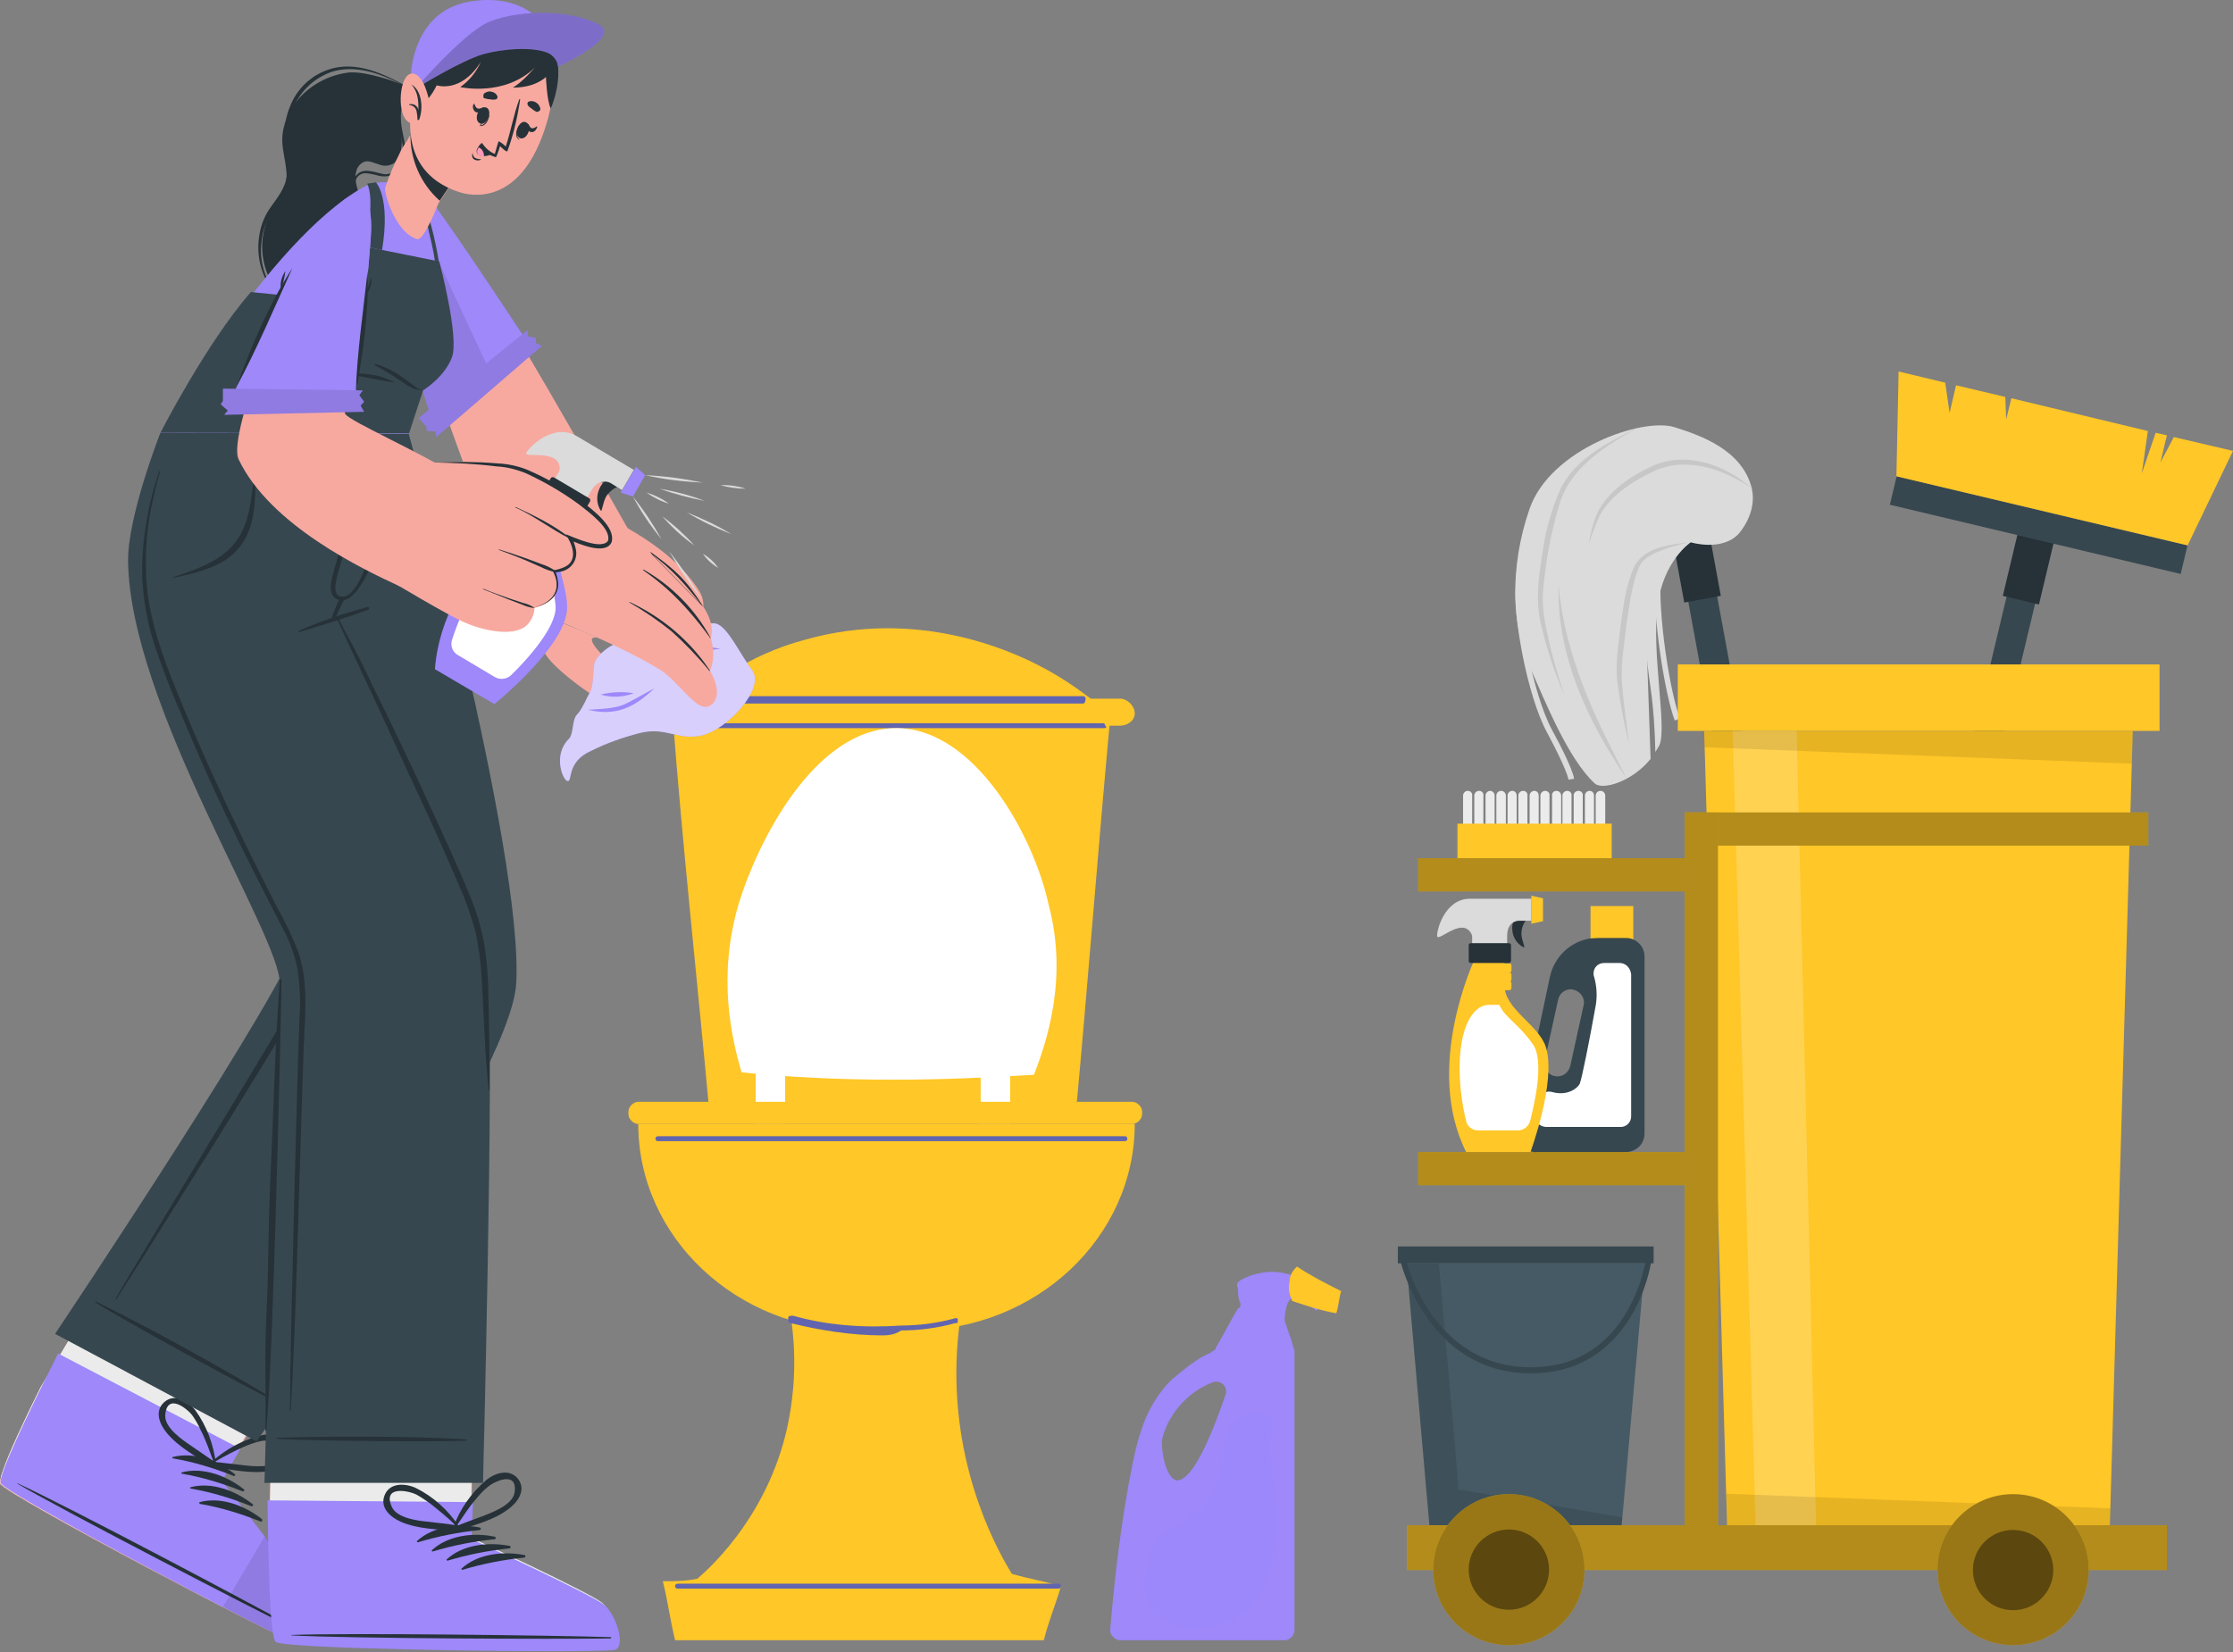
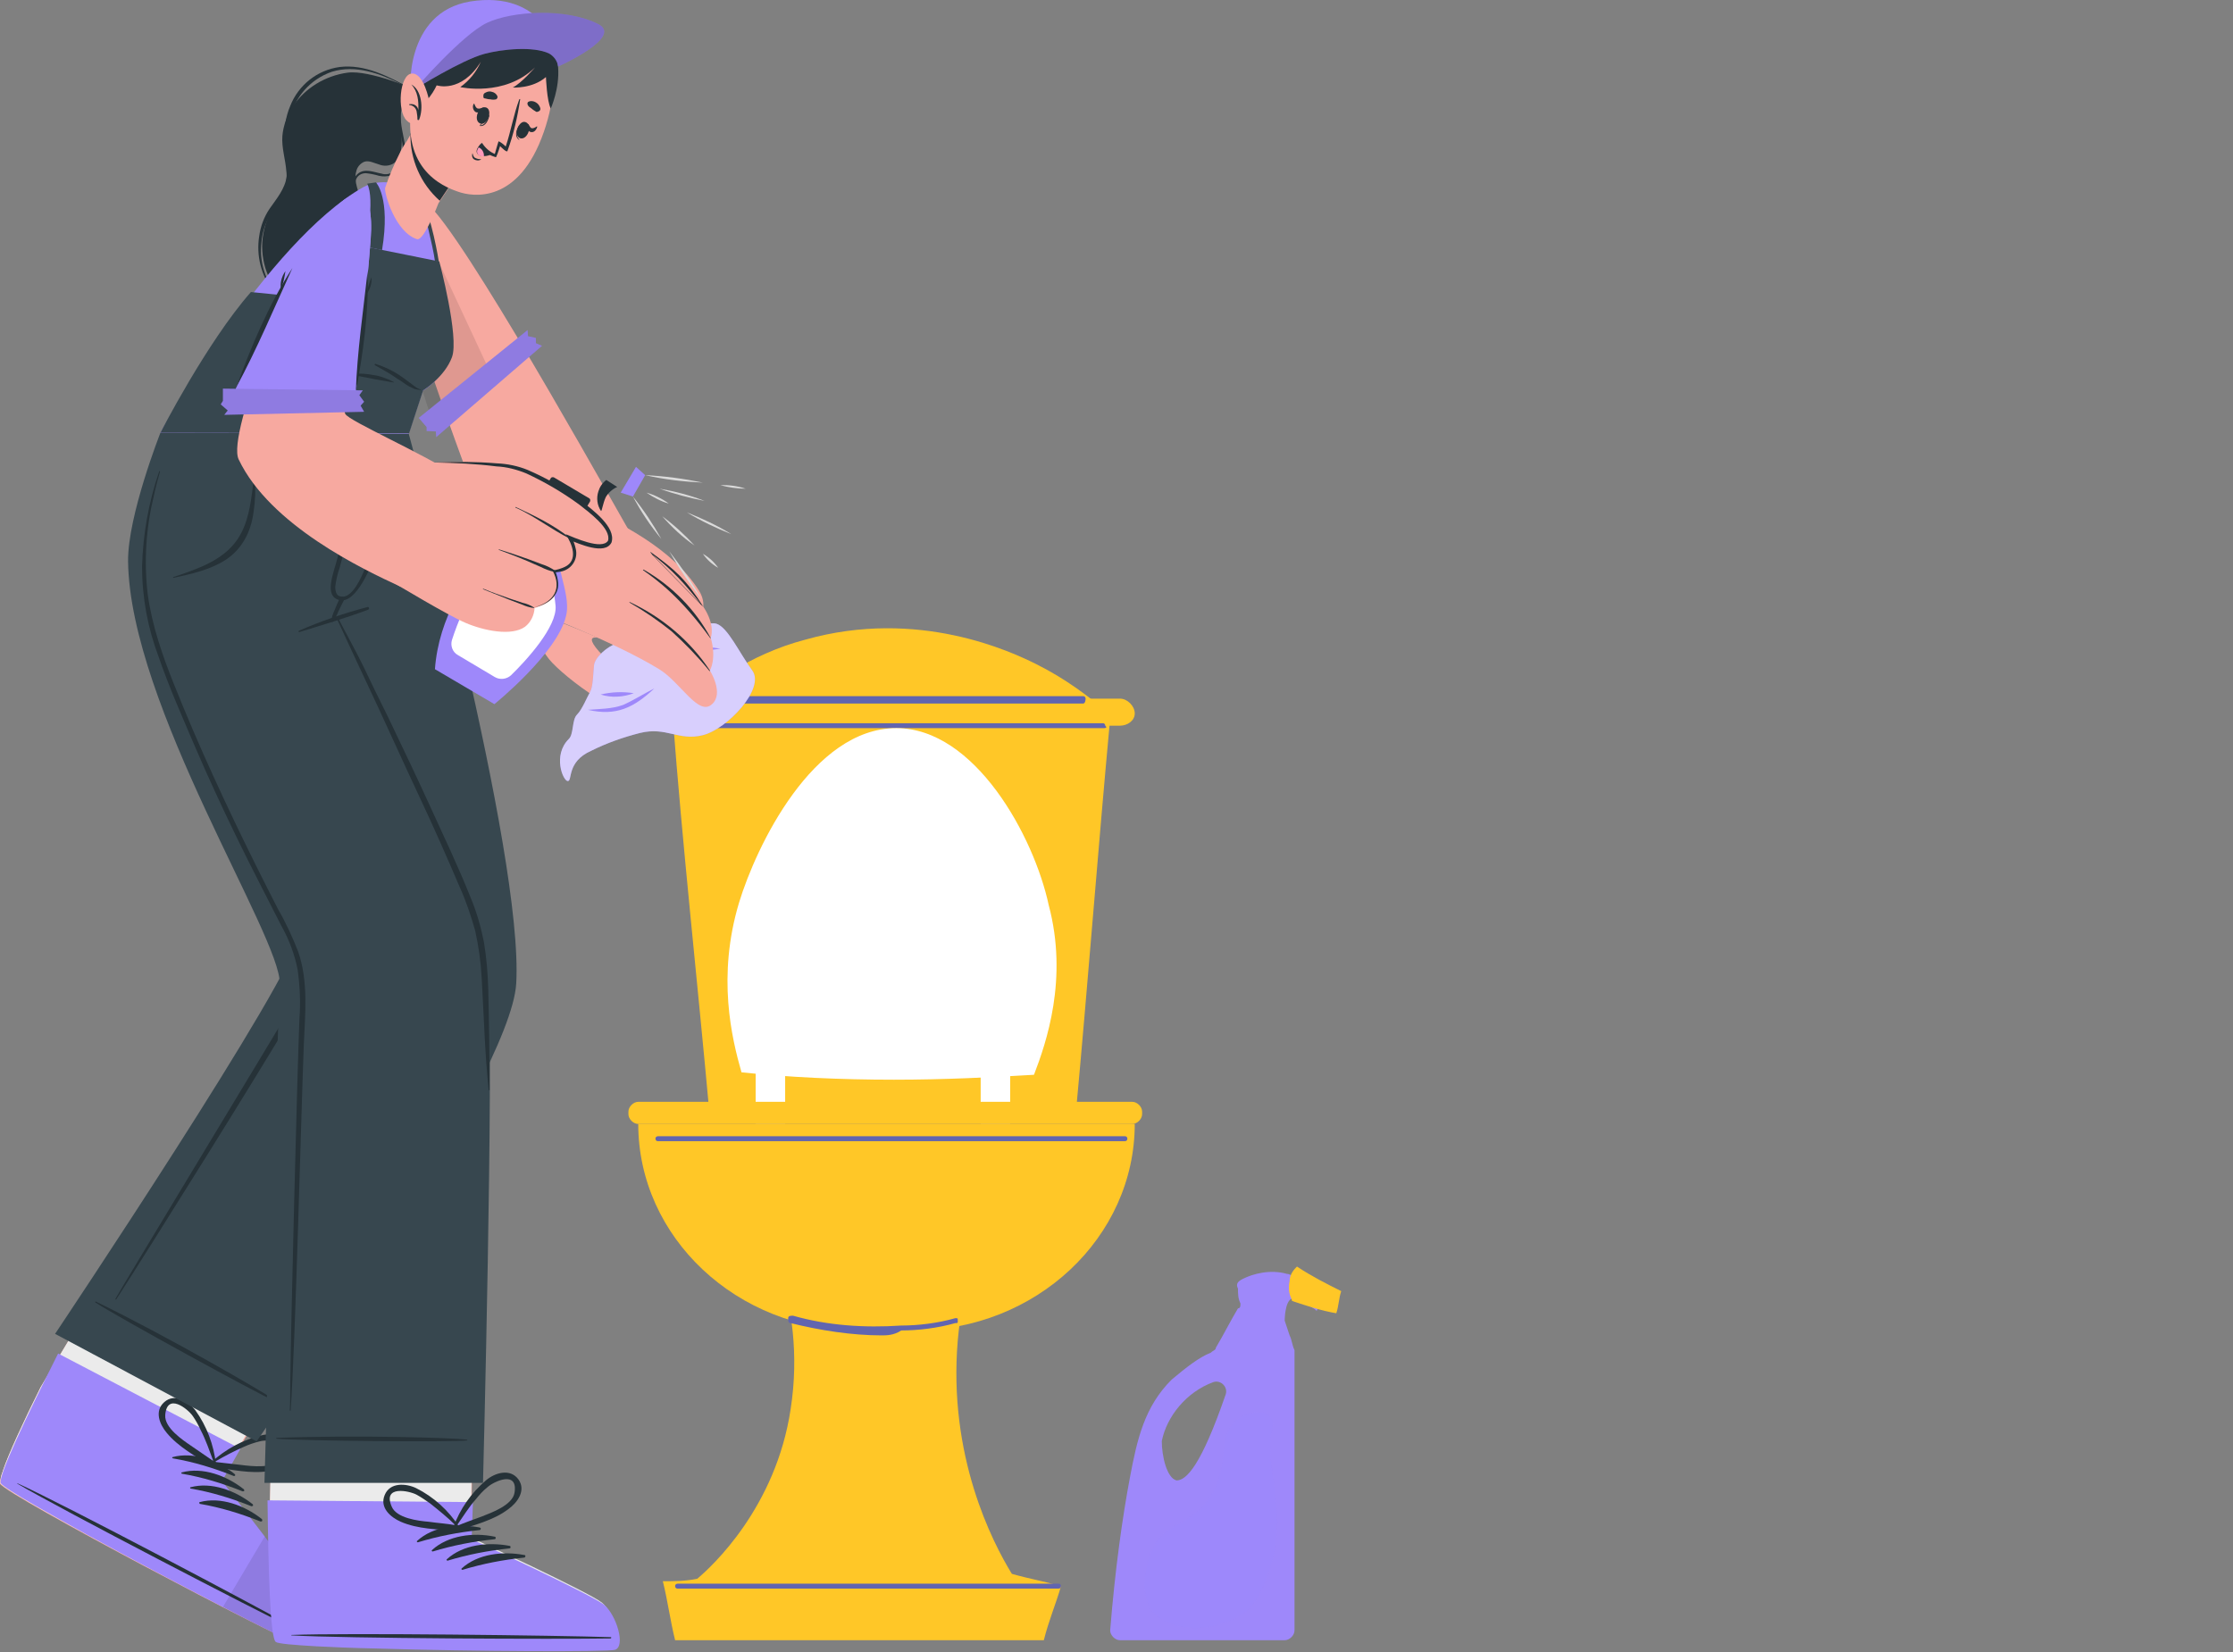
<svg xmlns="http://www.w3.org/2000/svg" width="631" height="467" viewBox="0 0 631 467" fill="none">
  <rect x="0" y="0" width="631" height="467" fill="#808080" stroke="none" />
  <path d="M200.499 314.907H303.988C307.461 277.383 310.239 240.554 313.712 203.031C272.733 203.031 231.06 202.336 190.081 202.336C192.859 239.165 197.026 276.688 200.499 314.907Z" fill="#FFC727" />
  <path d="M187.303 205.115H316.49C318.574 205.115 320.657 203.725 320.657 201.641C320.657 199.556 318.574 197.471 316.49 197.471H187.303C185.219 197.471 183.135 198.861 183.135 200.946C183.135 203.031 185.219 205.115 187.303 205.115Z" fill="#FFC727" />
  <path d="M311.628 200.251C307.461 196.777 301.21 191.912 292.875 187.743C285.929 184.269 259.536 171.761 227.587 180.794C211.612 184.964 199.805 193.997 192.859 200.251H311.628Z" fill="#FFC727" />
  <path d="M281.068 341.312C276.9 349.651 272.038 362.854 270.649 378.836C267.871 411.496 280.373 435.817 285.929 444.85C290.791 446.24 294.959 446.935 299.821 448.324C298.431 453.189 296.348 458.053 294.959 463.612C260.231 463.612 225.503 463.612 190.775 463.612C189.386 458.053 188.692 452.494 187.303 446.935C190.775 446.935 193.554 446.935 197.026 446.24C201.194 442.765 219.252 426.088 223.419 398.293C228.281 367.023 214.39 344.092 211.612 339.923C235.227 340.618 258.147 341.312 281.068 341.312Z" fill="#FFC727" />
  <path d="M299.126 449.019H191.47C190.775 449.019 190.775 448.324 190.775 448.324C190.775 447.63 191.47 447.63 191.47 447.63H299.126C299.821 447.63 299.821 448.324 299.821 448.324C299.821 448.324 299.821 449.019 299.126 449.019Z" fill="#6165AF" />
  <path d="M277.118 317.595H285.453V301.613H277.118V317.595Z" fill="white" />
  <path d="M213.535 317.595H221.869V301.613H213.535V317.595Z" fill="white" />
  <path d="M311.628 205.81H194.943C194.248 205.81 194.248 205.81 194.248 205.115C194.248 204.42 194.943 204.42 194.943 204.42H311.628C312.323 204.42 312.323 205.115 312.323 205.115C313.017 205.81 312.323 205.81 311.628 205.81Z" fill="#6165AF" />
  <path d="M306.072 198.861H199.11C198.415 198.861 198.415 198.166 198.415 198.166C198.415 198.166 198.415 196.777 199.11 196.777H306.072C306.766 196.777 306.766 197.472 306.766 197.472C306.766 197.472 306.766 198.861 306.072 198.861Z" fill="#6165AF" />
  <path d="M208.834 255.147C202.583 275.993 206.75 293.365 209.528 303.094C222.725 304.483 237.311 305.178 252.591 305.178C267.177 305.178 280.373 304.483 292.181 303.789C295.653 294.755 301.904 276.688 296.348 255.842C292.181 236.385 275.511 205.81 253.285 205.81C229.671 205.81 213.696 239.164 208.834 255.147Z" fill="white" />
  <path d="M180.357 317.686H319.963C321.352 317.686 322.741 316.297 322.741 314.907V314.212C322.741 312.822 321.352 311.432 319.963 311.432H180.357C178.968 311.432 177.579 312.822 177.579 314.212V314.907C177.579 316.297 178.968 317.686 180.357 317.686Z" fill="#FFC727" />
  <path d="M320.657 317.686C320.657 349.651 292.875 376.057 258.147 376.057H242.867C208.139 376.057 180.357 349.651 180.357 317.686H320.657Z" fill="#FFC727" />
  <path d="M249.118 377.446C240.783 377.446 231.754 376.057 223.419 373.972C222.725 373.972 222.725 373.277 222.725 372.582C222.725 371.887 223.419 371.887 224.114 371.887C233.838 374.667 244.256 375.362 254.674 374.667C259.536 374.667 265.093 373.972 269.955 372.582C270.649 372.582 270.649 372.582 270.649 373.277C270.649 373.972 270.649 373.972 269.955 373.972C265.093 375.362 259.536 376.057 254.674 376.057C252.591 377.446 250.507 377.446 249.118 377.446Z" fill="#6165AF" />
  <path d="M317.879 322.55H185.913C185.219 322.55 185.219 321.856 185.219 321.856C185.219 321.161 185.913 321.161 185.913 321.161H317.879C318.574 321.161 318.574 321.856 318.574 321.856C318.574 321.856 318.574 322.55 317.879 322.55Z" fill="#6165AF" />
  <path d="M365.803 460.832V381.616C365.109 380.226 365.109 378.836 364.414 377.446L363.025 373.277C363.025 373.277 363.025 367.718 365.109 367.023C365.803 367.023 366.498 367.023 368.582 368.413C369.971 369.108 371.36 369.803 372.054 370.497C373.444 368.413 374.138 365.633 373.444 364.243C372.749 363.549 372.054 363.549 369.971 362.854C366.498 362.159 365.109 360.074 363.72 360.074C358.858 358.684 353.996 360.074 351.218 361.464C349.829 362.159 349.134 362.854 349.829 364.243C349.829 365.633 349.829 367.023 350.523 368.413C350.523 369.108 350.523 369.803 349.829 369.803C347.745 373.277 345.661 377.446 343.578 380.921C343.578 381.616 342.883 381.616 342.189 382.31C338.716 383.7 335.243 386.48 331.076 389.954C323.436 397.598 321.352 406.631 319.268 417.75C317.185 428.868 315.101 443.46 313.712 460.832C313.712 462.222 315.101 463.612 316.49 463.612H363.025C364.414 463.612 365.803 462.222 365.803 460.832ZM342.883 390.649C344.967 389.954 347.05 392.039 346.356 394.123C339.41 414.275 335.243 418.444 332.465 418.444C329.687 417.749 328.297 411.496 328.297 407.326C329.687 400.377 335.243 393.429 342.883 390.649Z" fill="#9E88FA" />
  <path d="M365.109 367.718C369.276 369.108 373.444 370.497 377.611 371.192C378.305 369.108 378.305 367.023 379 364.938C374.833 362.854 370.665 360.769 366.498 357.99C365.803 358.684 364.414 360.074 364.414 362.159C363.72 365.633 365.109 367.023 365.109 367.718Z" fill="#FFC727" />
  <path opacity="0.51" d="M359.553 403.852C356.774 413.58 364.414 426.783 358.858 443.46C357.469 447.629 356.08 451.104 353.302 454.578C345.661 461.527 331.076 462.222 325.519 455.273C322.047 450.409 323.436 442.765 325.519 437.901C329.687 429.562 336.632 431.647 342.189 422.614C347.745 413.58 343.578 405.242 349.829 401.072C352.607 398.988 357.469 398.293 358.858 400.377C360.247 401.767 359.553 403.157 359.553 403.852Z" fill="#9E88FA" />
  <path d="M122.901 59.821C136.612 75.878 176.385 148.013 179.473 152.954C183.673 159.501 148.593 175.558 146.247 170.741C144.764 167.653 112.402 85.019 110.797 65.75C109.438 48.581 117.59 53.645 122.901 59.821Z" fill="#F7A9A0" />
  <path d="M168.974 180.252C166.751 179.881 166.504 180.993 169.221 184.081C171.938 187.169 185.155 196.556 181.449 200.879C177.744 205.203 159.34 191.492 155.14 186.304C151.064 180.993 146.247 170.988 146.247 170.988C150.446 172.841 160.822 176.67 168.974 180.252Z" fill="#F7A9A0" />
  <path d="M174.285 181.857C171.568 182.722 168.109 185.81 167.862 188.033C167.615 190.257 167.615 194.086 166.751 195.568C165.886 197.05 164.527 200.509 163.045 201.991C161.563 203.473 162.18 207.549 160.698 208.908C156.128 213.478 159.092 220.766 160.451 220.766C161.81 220.766 160.081 215.331 166.998 212.243C171.444 210.02 176.015 208.414 180.832 207.179C188.366 205.326 191.701 209.526 198.619 207.796C205.536 206.067 216.282 194.58 212.576 189.516C208.871 184.451 205.659 177.287 202.448 176.299C199.236 175.311 187.255 180.375 185.031 180.869C182.808 181.363 177.991 180.746 174.285 181.857Z" fill="#9E88FA" />
  <path opacity="0.6" d="M174.285 181.857C171.568 182.722 168.109 185.81 167.862 188.033C167.615 190.257 167.615 194.086 166.751 195.568C165.886 197.05 164.527 200.509 163.045 201.991C161.563 203.473 162.18 207.549 160.698 208.908C156.128 213.478 159.092 220.766 160.451 220.766C161.81 220.766 160.081 215.331 166.998 212.243C171.444 210.02 176.015 208.414 180.832 207.179C188.366 205.326 191.701 209.526 198.619 207.796C205.536 206.067 216.282 194.58 212.576 189.516C208.871 184.451 205.659 177.287 202.448 176.299C199.236 175.311 187.255 180.375 185.031 180.869C182.808 181.363 177.991 180.746 174.285 181.857Z" fill="white" />
  <path d="M166.133 200.632C169.345 200.385 172.927 200.385 176.015 199.274C179.103 197.915 181.944 196.062 184.908 194.58C179.103 200.015 174.162 202.485 166.133 200.632Z" fill="#9E88FA" />
  <path d="M189.108 181.857C193.925 183.093 198.742 182.475 203.559 183.34C198.742 184.081 193.431 184.698 189.108 181.857Z" fill="#9E88FA" />
  <path d="M169.715 196.309C172.803 195.568 176.015 195.445 179.103 195.939C176.138 197.05 172.803 197.297 169.715 196.309Z" fill="#9E88FA" />
  <path d="M163.169 142.084C175.026 147.766 189.725 154.683 197.507 166.912C198.372 168.27 198.866 169.876 198.742 171.482C202.324 176.917 200.842 180.252 200.842 180.252C202.571 186.304 200.595 189.516 200.595 189.516C200.595 189.516 204.671 195.939 201.212 199.027C197.383 202.609 192.319 192.851 186.267 189.145C172.433 180.746 150.446 172.717 146.247 170.741L163.169 142.084Z" fill="#F7A9A0" />
  <path d="M177.991 170.37C182.067 172.717 186.02 175.435 189.725 178.399C193.554 181.858 197.136 185.563 200.471 189.639C200.471 189.639 200.595 189.763 200.595 189.639C200.595 189.639 200.718 189.516 200.595 189.516C195.037 181.116 187.255 174.57 178.114 170.247C177.867 170 177.744 170.247 177.991 170.37Z" fill="#263238" />
  <path d="M181.82 161.23C185.649 163.947 192.196 168.641 200.718 180.375H200.842C196.519 172.347 189.972 165.677 182.067 161.106C181.696 160.859 181.573 161.106 181.82 161.23Z" fill="#263238" />
  <path d="M183.92 156.413C190.219 161.23 193.554 165.059 198.619 171.482L183.92 156.413ZM198.742 171.482C193.678 163.577 190.96 161.23 184.043 156.166C183.796 155.919 183.673 156.166 183.92 156.289L198.742 171.482Z" fill="#263238" />
-   <path d="M149.334 97.124L122.407 119.604C122.407 119.604 111.538 89.218 110.055 66.367C108.944 48.457 114.749 46.728 123.519 58.956C132.289 71.184 149.334 97.124 149.334 97.124Z" fill="#9E88FA" />
  <path opacity="0.1" d="M138.835 105.893L122.407 119.604C122.407 119.604 111.538 89.218 110.055 66.367C109.438 57.103 110.797 52.163 113.39 51.298L138.835 105.893Z" fill="black" />
  <path d="M153.164 97.741L123.272 123.557L123.149 121.951L120.555 121.827V120.716L118.331 118.122L149.088 93.294L149.211 95.024L151.434 95.518V97L153.164 97.741Z" fill="#9E88FA" />
  <path opacity="0.1" d="M153.164 97.741L123.272 123.557L123.149 121.951L120.555 121.827V120.716L118.331 118.122L149.088 93.294L149.211 95.024L151.434 95.518V97L153.164 97.741Z" fill="black" />
  <path d="M41.255 343.05L11.487 392.21C6.67 402.092 2.594 410.985 0.865 415.679C0.865 415.679 0.865 415.679 0.865 415.803C0.371 416.914 0 418.026 0 419.261V419.385C1.976 422.843 80.411 463.851 83.622 464.345C86.834 464.84 88.563 455.699 86.834 451.747C85.105 447.794 62.007 418.643 62.007 418.643L91.281 369.236L41.255 343.05Z" fill="#F7A9A0" />
  <path d="M86.957 451.623C88.687 455.576 87.081 464.716 83.869 464.222C80.658 463.728 2.223 422.72 0.123 419.261C0.123 419.261 0.123 419.261 0.123 419.138C0.123 417.902 0.37 416.791 0.865 415.679C0.865 415.679 0.865 415.679 0.865 415.555C2.47 410.862 6.546 401.968 11.487 392.087C11.487 392.087 16.181 384.182 21.863 374.794L41.255 342.803L91.404 368.865L71.764 402.339L62.13 418.52C62.13 418.52 85.105 447.547 86.957 451.623Z" fill="#F7A9A0" />
  <path d="M83.746 464.222C80.534 463.728 2.1 422.72 0.123 419.261C0.123 419.261 0.123 419.261 0.123 419.137C0.123 417.902 0.37 416.791 0.865 415.679C0.865 415.679 0.865 415.679 0.865 415.555C2.47 410.862 6.546 401.968 11.487 392.087C11.487 392.087 16.181 384.182 21.863 374.794L71.888 401.598L62.006 418.273C62.006 418.273 84.981 447.423 86.834 451.376C88.686 455.329 86.957 464.716 83.746 464.222Z" fill="#EBEBEB" />
  <path d="M84.487 464.84C82.387 464.469 48.79 447.053 24.704 433.836C19.145 430.748 14.081 427.907 10.005 425.561C4.447 422.349 0.741 420.002 0.247 419.261C-0.741 417.655 7.411 400.486 16.428 382.576L67.935 409.503L62.748 418.644C62.748 418.644 85.846 448.165 87.698 452.241C89.551 456.317 87.698 465.334 84.487 464.84Z" fill="#9E88FA" />
  <path d="M84.981 461.011C71.888 453.723 18.528 425.437 4.941 419.261C4.817 419.261 4.817 419.261 4.941 419.385C17.787 426.919 71.394 454.711 84.858 461.258C85.228 461.381 85.228 461.258 84.981 461.011Z" fill="#263238" />
  <path d="M66.206 416.544C61.512 412.838 54.719 410.244 48.79 411.85C48.543 411.85 48.666 412.221 48.913 412.221C54.719 413.209 60.401 414.938 65.959 417.161C66.206 417.285 66.33 417.161 66.453 417.038C66.577 416.914 66.33 416.667 66.206 416.544Z" fill="#263238" />
  <path d="M68.8 420.867C64.106 417.161 57.313 414.567 51.384 416.173C51.137 416.173 51.26 416.544 51.384 416.544C57.189 417.532 62.871 419.261 68.43 421.484C68.677 421.608 68.924 421.484 69.047 421.361C69.047 421.237 68.924 420.867 68.8 420.867Z" fill="#263238" />
  <path d="M71.27 425.066C66.577 421.361 59.783 418.767 53.854 420.373C53.607 420.373 53.731 420.743 53.854 420.743C59.66 421.731 65.341 423.461 70.9 425.684C71.147 425.808 71.394 425.684 71.517 425.56C71.517 425.437 71.517 425.19 71.27 425.066Z" fill="#263238" />
  <path d="M73.864 429.266C69.171 425.56 62.377 422.967 56.448 424.572C56.201 424.572 56.325 424.943 56.448 425.066C62.254 426.055 67.935 427.784 73.494 430.007C73.741 430.131 73.988 430.007 74.111 429.884C74.111 429.637 74.111 429.39 73.864 429.266Z" fill="#263238" />
  <path d="M82.14 409.627C81.522 405.674 77.076 404.933 73.988 405.674C68.677 406.909 63.736 409.627 59.66 413.332C59.536 413.332 59.536 413.456 59.66 413.579C59.413 413.95 59.536 414.32 59.907 414.567C60.03 414.567 60.03 414.691 60.154 414.691C65.341 415.308 70.776 416.667 75.964 415.803C78.929 415.185 82.758 413.209 82.14 409.627ZM68.182 414.073C65.712 413.826 63.118 413.456 60.648 413.209C63.365 411.603 66.206 410.121 69.047 408.885C70.406 408.268 71.888 407.774 73.37 407.403C75.594 406.786 83.375 407.033 79.423 412.344C77.323 415.185 71.147 414.444 68.182 414.073Z" fill="#263238" />
  <path d="M47.061 404.933C50.396 409.009 55.337 411.603 59.66 414.444C60.03 414.691 60.401 414.444 60.648 414.197C60.648 414.073 60.648 414.073 60.771 413.95C60.895 413.95 61.018 413.95 61.018 413.826C60.401 408.391 58.424 403.08 55.213 398.633C53.237 396.039 49.408 393.692 46.443 396.286C43.479 398.88 45.208 402.709 47.061 404.933ZM46.69 399.992C47.184 393.445 53.113 398.263 54.472 400.239C55.337 401.474 56.078 402.833 56.695 404.192C58.177 407.033 59.166 409.997 60.277 412.961C58.177 411.479 56.078 410.12 53.978 408.638C51.631 407.033 46.443 403.574 46.69 399.992Z" fill="#263238" />
  <path opacity="0.1" d="M84.487 464.84C83.499 464.716 74.606 460.269 62.995 454.217L74.853 434.207C80.781 441.989 86.834 450.141 87.698 452.117C89.428 456.07 87.698 465.334 84.487 464.84Z" fill="black" />
  <path d="M15.563 377.018L72.506 407.403C72.506 407.403 144.394 304.882 145.876 277.955C147.976 240.9 115.49 122.568 115.49 122.568L65.465 122.321C65.465 122.321 86.093 243.741 84.363 264.492C83.499 275.485 15.563 377.018 15.563 377.018Z" fill="#37474F" />
  <path d="M77.57 395.669C74.606 393.569 47.678 377.882 27.051 367.877C26.927 367.877 26.927 367.877 26.927 368.001V368.124C33.103 372.2 73.494 394.31 77.446 395.916C77.446 395.916 77.693 395.792 77.57 395.669Z" fill="#263238" />
  <path d="M91.404 238.553C89.057 220.766 86.463 202.979 83.499 185.316C80.534 167.653 77.446 149.743 73.741 132.203C73.247 130.103 72.876 127.88 72.382 125.78C72.382 125.656 72.259 125.533 72.135 125.533C72.012 125.533 71.888 125.656 71.888 125.78C74.976 143.32 78.188 160.736 81.028 178.275C83.869 195.815 86.587 213.355 88.934 231.018C89.551 235.341 90.045 239.788 90.663 244.111C91.281 248.558 91.775 253.128 91.898 257.698C92.022 262.021 91.281 266.345 89.675 270.421C88.069 274.373 86.093 278.202 83.869 281.908C74.729 297.348 33.597 365.16 32.609 367.136C32.486 367.26 32.733 367.383 32.856 367.26C42.738 351.943 73.247 303.153 82.511 287.343C86.71 280.179 91.528 273.015 92.886 264.739C94.369 256.092 92.516 247.076 91.404 238.553Z" fill="#263238" />
  <path d="M77.323 376.523L76.088 434.33C76.211 445.447 76.582 455.082 77.323 460.022C77.323 460.022 77.323 460.022 77.323 460.146C77.323 461.381 77.693 462.493 78.188 463.604L78.311 463.728C81.646 465.951 170.086 467.063 173.174 466.075C176.262 465.087 173.668 456.193 170.209 453.352C166.751 450.511 133.153 434.948 133.153 434.948L133.895 377.141L77.323 376.523Z" fill="#F7A9A0" />
  <path d="M173.05 465.951C169.962 466.939 81.522 465.828 78.188 463.604V463.481C77.693 462.369 77.323 461.258 77.323 460.022V459.899C76.705 454.958 76.335 445.2 76.088 434.083C76.088 434.083 76.211 426.055 76.458 416.05L133.277 415.926L133.03 434.577C133.03 434.577 166.627 450.141 170.086 452.982C173.544 455.823 176.262 464.963 173.05 465.951Z" fill="#EBEBEB" />
  <path d="M173.791 466.322C171.815 466.939 133.895 466.816 106.35 465.951C99.927 465.828 94.121 465.581 89.428 465.334C83.005 464.963 78.558 464.592 77.941 464.098C76.335 463.11 75.841 444.088 75.594 424.078L133.648 424.572L133.277 435.071C133.277 435.071 167.245 450.758 170.703 453.599C174.162 456.44 176.879 465.334 173.791 466.322Z" fill="#9E88FA" />
  <path d="M172.556 462.74C157.61 462.245 97.209 461.504 82.387 462.122C82.264 462.122 82.264 462.246 82.387 462.246C97.209 463.11 157.61 463.357 172.556 463.11C172.803 462.987 172.803 462.74 172.556 462.74Z" fill="#263238" />
  <path d="M135.5 431.736C129.572 430.625 122.407 431.366 117.837 435.566C117.714 435.689 117.837 435.936 118.084 435.936C123.766 434.207 129.572 433.095 135.5 432.478C135.748 432.478 135.871 432.231 135.871 431.984C135.748 431.86 135.624 431.736 135.5 431.736Z" fill="#263238" />
  <path d="M139.7 434.33C133.771 433.095 126.607 433.96 122.037 438.159C121.913 438.283 122.037 438.53 122.284 438.53C127.966 436.801 133.771 435.689 139.7 435.071C139.947 435.071 140.07 434.948 140.07 434.701C140.07 434.454 139.947 434.33 139.7 434.33Z" fill="#263238" />
  <path d="M143.9 436.924C137.971 435.813 130.807 436.554 126.236 440.753C126.113 440.877 126.236 441.124 126.483 441.124C132.165 439.395 137.971 438.283 143.9 437.665C144.147 437.665 144.27 437.542 144.27 437.295C144.27 437.048 144.147 436.924 143.9 436.924Z" fill="#263238" />
  <path d="M148.099 439.518C142.17 438.407 135.006 439.148 130.436 443.347C130.313 443.471 130.436 443.718 130.683 443.718C136.365 441.989 142.17 440.877 148.099 440.259C148.346 440.259 148.47 440.012 148.47 439.765C148.47 439.642 148.346 439.518 148.099 439.518Z" fill="#263238" />
  <path d="M146.494 418.15C144.147 414.938 139.824 416.297 137.353 418.397C133.154 421.979 129.942 426.549 128.089 431.737C128.089 431.86 128.089 431.86 128.213 431.984C128.213 432.478 128.583 432.972 129.077 432.725C134.018 430.995 139.453 429.76 143.653 426.549C146.247 424.696 148.717 421.237 146.494 418.15ZM136.118 428.649C133.771 429.513 131.301 430.378 128.954 431.366C130.807 428.772 132.412 426.055 134.512 423.708C135.5 422.473 136.489 421.361 137.724 420.373C139.453 418.767 146.494 415.432 145.382 421.979C144.764 425.437 138.959 427.537 136.118 428.649Z" fill="#263238" />
  <path d="M113.267 430.131C118.084 432.231 123.643 432.231 128.83 432.725C129.324 432.725 129.571 432.231 129.571 431.736C129.695 431.736 129.695 431.613 129.695 431.489C126.731 426.919 122.531 423.09 117.59 420.62C114.749 419.261 110.179 418.891 108.697 422.596C107.215 426.178 110.426 428.896 113.267 430.131ZM110.673 425.808C108.079 419.755 115.614 421.361 117.714 422.473C119.072 423.214 120.308 424.078 121.543 424.943C124.013 426.919 126.484 428.896 128.707 431.119C126.236 430.625 123.643 430.501 121.172 430.131C118.208 429.884 112.032 429.143 110.673 425.808Z" fill="#263238" />
  <path d="M115.49 122.568C115.12 123.68 96.962 173.458 95.233 174.323C93.257 175.187 135.5 246.087 137.971 278.943C139.576 299.942 136.488 419.138 136.488 419.138H74.729C74.729 419.138 77.693 312.047 79.052 278.079C79.546 264.986 36.685 199.397 36.191 158.636C36.068 145.79 45.331 122.321 45.331 122.321L115.49 122.568Z" fill="#37474F" />
-   <path d="M79.546 277.214C79.546 276.72 79.176 276.473 79.052 277.091C77.694 295.495 77.323 313.652 76.458 332.057C75.594 350.461 76.088 354.784 75.223 373.189C74.729 383.564 75.223 393.94 74.976 404.315C74.976 404.439 75.1 404.439 75.1 404.439C75.1 404.439 75.223 404.439 75.223 404.315C77.199 386.034 79.423 287.59 79.546 277.214Z" fill="#263238" />
  <path d="M137.971 279.685C137.847 275.114 137.477 270.668 136.736 266.221C135.871 261.898 134.636 257.575 132.906 253.499C129.448 244.852 125.495 236.576 121.666 228.177C117.837 219.778 113.761 211.255 109.685 202.732C107.338 198.039 104.991 193.221 102.768 188.528C100.421 183.71 97.827 179.14 95.357 174.323C95.357 174.199 95.233 174.199 95.11 174.199C94.986 174.199 94.986 174.323 94.986 174.446C98.939 182.969 102.891 191.492 106.844 199.891C110.797 208.414 114.626 216.937 118.578 225.336C122.531 233.736 126.236 242.135 129.819 250.534C131.671 254.61 133.03 258.686 134.265 263.01C135.253 267.456 135.871 271.903 136.118 276.473C136.736 286.972 136.983 297.595 138.094 308.094C138.094 308.218 138.341 308.218 138.341 308.094C138.341 298.83 138.218 289.196 137.971 279.685Z" fill="#263238" />
  <path d="M131.918 406.909C128.336 406.415 101.039 405.55 78.188 406.415C78.064 406.415 78.064 406.539 78.064 406.539C78.064 406.539 78.064 406.662 78.188 406.662C85.599 407.28 127.719 407.65 131.918 407.156C132.042 407.156 132.165 407.033 131.918 406.909Z" fill="#263238" />
  <path d="M103.756 171.605C97.21 173.335 90.663 175.558 84.487 178.275C84.24 178.399 84.364 178.77 84.611 178.646C91.034 176.67 97.704 174.693 104.003 172.347C104.25 172.223 104.374 172.099 104.25 171.852C104.25 171.605 104.003 171.482 103.756 171.605Z" fill="#263238" />
  <path d="M109.932 129.362C109.932 129.115 109.561 129.115 109.561 129.238C108.82 136.65 107.709 143.073 106.35 149.866C105.732 153.078 101.409 170.37 95.974 168.517C95.11 168.27 94.739 167.282 94.739 165.8C94.986 163.947 95.357 162.218 95.974 160.489C96.963 156.907 97.827 153.201 98.568 149.496C99.927 142.578 100.545 135.661 100.545 128.621C100.545 128.497 100.421 128.497 100.297 128.497C100.174 128.497 100.174 128.621 100.174 128.621C99.309 138.255 97.827 147.89 95.48 157.277C94.369 161.847 91.281 168.517 95.974 169.629C100.668 170.741 105.115 159.624 106.103 156.536C108.573 147.643 109.932 138.502 109.932 129.362Z" fill="#263238" />
  <path d="M96.098 169.011C95.48 170.123 94.986 171.358 94.492 172.594C93.998 173.582 93.751 174.57 93.627 175.558C93.627 175.682 93.751 175.805 93.874 175.805C93.874 175.805 93.998 175.805 93.998 175.682C94.616 174.817 95.233 173.952 95.604 172.841C96.098 171.729 96.715 170.617 97.21 169.629C97.333 169.259 97.21 168.888 96.963 168.764C96.715 168.641 96.221 168.764 96.098 169.011Z" fill="#263238" />
  <path d="M85.846 295.372C86.216 286.602 87.204 277.461 84.24 268.938C82.634 264.862 80.781 260.786 78.558 256.957C76.458 252.881 74.358 248.681 72.259 244.482C63.983 227.807 56.201 211.008 49.284 193.715C45.949 185.44 42.985 176.917 41.749 168.023C40.638 158.636 41.255 149.249 43.479 140.108C43.973 137.761 44.59 135.538 45.208 133.315C45.208 133.191 45.208 133.191 45.084 133.191C44.961 133.191 44.961 133.191 44.961 133.315C41.996 141.961 40.391 150.978 40.144 160.118C40.144 168.888 41.749 177.534 44.837 185.687C47.802 194.333 51.507 202.609 55.09 211.008C58.795 219.654 62.748 228.177 66.824 236.577C70.9 244.976 75.223 253.252 79.423 261.527C81.646 265.48 83.252 269.68 84.116 274.126C84.734 278.696 84.981 283.267 84.611 287.96C83.869 307.353 82.264 371.83 82.017 391.222C82.017 393.693 82.017 396.163 81.893 398.633C81.893 398.757 82.017 398.757 82.017 398.757C82.14 398.757 82.14 398.633 82.14 398.633C83.499 378.994 85.105 314.641 85.846 295.372Z" fill="#263238" />
  <path d="M72.012 135.167C72.012 135.044 71.764 135.044 71.764 135.167C71.023 140.479 70.653 146.037 68.059 150.854C65.712 155.301 61.636 158.142 57.066 160.118C54.472 161.23 51.754 162.218 49.037 163.083C48.913 163.083 48.913 163.206 48.913 163.206C48.913 163.33 49.037 163.33 49.037 163.33C54.101 162.218 59.289 161.106 63.736 158.265C68.43 155.177 70.9 150.36 71.641 144.802C72.135 141.59 72.259 138.379 72.012 135.167Z" fill="#263238" />
  <path d="M117.714 25.606C117.096 25.853 116.478 26.1 115.984 26.471C113.637 28.323 113.143 31.535 113.143 34.376C113.267 37.34 114.008 40.552 113.02 43.516C112.773 44.751 112.032 45.739 110.92 46.357C109.685 46.975 108.326 46.975 107.091 46.481C105.732 46.11 104.25 45.245 102.891 45.739C101.78 46.234 100.915 47.222 100.668 48.457C99.803 51.421 101.656 54.509 102.027 57.35C102.397 60.438 101.78 63.65 100.421 66.491C99.062 69.085 96.962 71.184 94.368 72.667C93.133 73.408 91.775 73.902 90.416 74.149C88.81 74.519 87.204 74.519 85.722 74.766C84.24 74.89 82.758 75.755 81.893 76.99C81.275 77.978 81.275 82.425 84.487 86.748C84.734 86.995 84.116 87.489 83.746 87.242C83.128 86.871 82.387 86.377 81.77 85.883C76.582 81.683 73.741 75.137 74.111 68.467C74.358 64.885 75.47 61.426 77.323 58.462C78.435 56.856 79.423 55.127 80.287 53.398C80.905 51.792 81.152 50.063 80.905 48.333C80.658 44.998 79.546 41.787 79.793 38.452C80.04 35.487 81.152 32.523 82.758 30.053C86.216 24.865 91.898 21.406 98.198 20.542C104.374 19.677 118.084 25.482 117.714 25.606Z" fill="#263238" />
  <path d="M117.59 25.729C116.355 26.224 115.243 26.965 114.378 27.953C113.637 28.817 113.143 29.929 112.896 31.164C112.526 33.758 112.773 36.352 113.39 38.822C113.884 41.169 114.131 43.763 113.143 46.11C112.773 47.098 112.032 47.963 111.167 48.581C110.179 49.198 108.944 49.445 107.832 49.075C105.732 48.704 103.138 47.469 101.162 49.075C99.186 50.68 99.68 53.521 99.927 55.621C100.544 60.809 102.15 67.479 97.827 71.555C95.48 73.531 92.639 75.013 89.675 75.631C87.575 76.125 84.981 76.866 83.993 79.09C83.993 79.213 84.116 79.213 84.116 79.09C85.105 76.866 87.945 76.619 90.045 76.125C92.639 75.631 94.986 74.519 97.209 73.037C99.309 71.555 100.791 69.208 101.162 66.614C101.532 64.02 101.532 61.303 101.038 58.709C100.791 57.35 100.544 55.992 100.421 54.633C100.174 53.398 100.297 52.163 100.544 50.927C100.915 49.692 102.027 48.951 103.385 48.951C104.62 49.075 105.856 49.322 107.091 49.692C108.203 49.939 109.314 49.939 110.426 49.569C111.291 49.198 112.032 48.704 112.649 47.963C114.008 46.357 114.626 44.257 114.502 42.157C114.378 39.193 113.267 36.352 113.267 33.388C112.896 30.176 114.749 27.212 117.713 26.1C117.837 26.1 117.837 25.977 117.837 25.853C117.713 25.729 117.59 25.606 117.59 25.729Z" fill="#263238" />
  <path d="M95.974 18.936C89.675 19.8 84.363 24 82.016 29.929C80.658 33.141 80.164 36.599 80.534 40.058C80.781 43.269 81.522 46.481 81.028 49.816C80.534 53.398 78.187 56.115 76.211 58.956C74.605 61.303 73.617 64.02 73.247 66.738C72.382 72.172 73.741 77.731 77.076 82.178C77.446 82.672 77.94 83.289 78.434 83.783H78.558V83.66C74.976 79.46 73.247 74.025 73.864 68.591C74.111 65.873 74.852 63.403 76.211 61.056C77.817 58.215 80.164 55.745 81.399 52.657C82.511 49.692 82.263 46.604 81.893 43.516C81.275 40.305 81.275 36.846 81.893 33.635C83.252 27.459 87.698 22.394 93.751 20.294C100.544 18.195 107.461 20.789 113.514 23.877C114.255 24.247 115.12 24.741 115.861 25.112C115.984 25.112 115.984 24.988 115.984 24.988C109.685 21.53 103.015 18.071 95.974 18.936Z" fill="#263238" />
  <path d="M119.937 22.642C119.196 21.9 118.084 21.653 116.972 22.024C116.355 22.394 114.626 27.706 115.367 28.941C116.108 30.176 118.455 29.188 118.455 29.188L119.937 22.642Z" fill="#9E88FA" />
  <path d="M45.331 122.321L115.49 122.568L119.443 110.464C119.443 110.464 126.731 106.264 127.595 98.482C128.213 91.936 120.802 60.932 120.184 59.08C117.343 51.545 107.956 49.939 102.644 52.904C75.347 68.344 45.331 122.321 45.331 122.321Z" fill="#9E88FA" />
  <path d="M45.331 122.321C45.331 122.321 58.425 96.753 70.9 82.548C70.9 82.548 89.922 84.524 93.38 84.524C96.839 84.524 103.262 69.702 103.262 69.702L124.137 73.902C124.137 73.902 129.818 95.271 127.719 100.952C125.619 106.634 119.566 110.34 119.566 110.34L115.614 122.445L45.331 122.321Z" fill="#37474F" />
  <path d="M105.979 102.805C108.326 103.546 110.549 104.535 112.649 105.893C113.761 106.634 114.749 107.376 115.737 108.117C116.231 108.487 116.725 108.858 117.219 109.228C117.714 109.599 118.331 109.969 118.949 110.093V110.216C118.331 110.216 117.837 110.093 117.219 109.969C116.725 109.722 116.108 109.475 115.614 109.228C114.502 108.611 113.514 107.746 112.402 107.129C110.302 105.646 108.079 104.411 105.856 103.176L105.979 102.805Z" fill="#263238" />
  <path d="M99.803 105.646C101.78 105.523 103.756 105.646 105.609 106.017C106.597 106.14 107.461 106.387 108.45 106.758L109.808 107.252C110.302 107.499 110.796 107.746 111.291 107.993V108.117C110.796 107.993 110.302 107.993 109.808 107.87L108.45 107.623C107.461 107.499 106.473 107.252 105.609 107.129C103.756 106.758 101.78 106.387 99.927 106.017C99.68 106.017 99.68 105.646 99.803 105.646Z" fill="#263238" />
  <path d="M103.262 69.702C103.262 69.702 106.103 56.486 103.756 51.916L106.226 51.545C106.226 51.545 110.426 55.745 107.956 70.69L103.262 69.702Z" fill="#37474F" />
  <path d="M119.196 57.227C119.196 57.227 122.407 69.702 122.901 73.778L124.013 74.025C124.013 73.902 121.79 60.191 119.196 57.227Z" fill="#37474F" />
  <path d="M108.82 53.151C108.573 54.633 111.661 65.626 117.837 67.602C119.813 68.22 123.889 57.474 123.889 57.474L124.384 56.733L131.177 46.604L121.296 33.141L119.813 31.288C119.813 31.288 118.208 34.252 116.108 37.834C115.984 37.958 115.984 38.205 115.861 38.328C115.737 38.452 115.614 38.699 115.49 38.946C115.243 39.44 114.873 40.058 114.502 40.552C114.131 41.046 114.008 41.416 113.761 41.787C113.514 42.157 113.267 42.652 113.02 43.146C111.414 46.357 109.932 49.692 108.82 53.151Z" fill="#F7A9A0" />
  <path d="M115.984 37.834C115.861 44.998 118.825 51.916 124.26 56.733L131.054 46.604L121.172 33.141L119.69 31.288C119.69 31.164 118.084 34.129 115.984 37.834Z" fill="#263238" />
  <path d="M153.658 37.34C146.617 57.597 133.648 55.745 129.324 54.139C125.372 52.78 112.032 47.592 116.973 26.594C121.913 5.596 133.524 2.631 142.788 5.349C152.052 8.066 160.698 17.083 153.658 37.34Z" fill="#F7A9A0" />
  <path d="M151.434 31.535C151.064 31.288 150.57 31.041 150.199 30.67C149.705 30.3 149.334 30.176 149.087 29.559C148.964 29.188 149.087 28.817 149.458 28.694C150.076 28.447 150.817 28.57 151.434 28.941C152.052 29.312 152.422 29.806 152.67 30.547C152.793 31.041 152.546 31.411 152.052 31.535C151.805 31.659 151.558 31.659 151.434 31.535Z" fill="#263238" />
  <path d="M137.106 27.829C137.6 27.953 138.094 28.076 138.588 28.076C139.082 28.2 139.7 28.2 140.194 28.076C140.441 27.953 140.688 27.582 140.565 27.212C140.318 26.594 139.7 26.1 139.082 25.977C138.465 25.729 137.724 25.853 137.106 26.224C136.735 26.347 136.488 26.841 136.612 27.212C136.488 27.582 136.735 27.829 137.106 27.829Z" fill="#263238" />
  <path d="M138.218 32.4C138.218 32.4 138.094 32.4 138.094 32.523C137.724 34.005 136.982 35.487 135.5 35.487M135.624 35.611C137.23 35.858 138.094 33.882 138.341 32.4L135.624 35.611Z" fill="#263238" />
  <path d="M137.477 30.423C135.253 29.559 133.647 34.005 135.624 34.87C137.6 35.735 139.329 31.288 137.477 30.423Z" fill="#263238" />
  <path d="M136.488 30.423C135.994 30.547 135.5 30.794 135.006 30.67C134.512 30.547 134.265 29.929 134.018 29.311H133.895C133.4 30.053 133.648 31.164 134.389 31.658C135.13 32.029 136.118 31.535 136.612 30.794C136.735 30.67 136.735 30.3 136.488 30.423Z" fill="#263238" />
  <path d="M146.741 35.364C146.741 35.364 146.864 35.487 146.741 35.487C146.123 36.846 145.629 38.452 146.741 39.44V39.564C145.258 38.699 145.876 36.599 146.741 35.364Z" fill="#263238" />
  <path d="M148.47 34.499C150.693 35.24 149.088 39.687 146.988 39.069C144.888 38.328 146.617 33.882 148.47 34.499Z" fill="#263238" />
  <path d="M149.334 35.117C149.581 35.487 149.828 36.105 150.199 36.229C150.57 36.352 151.187 36.105 151.681 35.734C151.805 35.734 151.805 35.734 151.805 35.858C151.558 36.723 150.94 37.464 150.076 37.34C149.211 37.217 148.964 36.229 149.087 35.364C148.964 35.117 149.211 34.993 149.334 35.117Z" fill="#263238" />
  <path d="M133.524 43.269C133.647 43.763 133.771 44.381 134.265 44.628C134.759 44.875 135.253 44.998 135.871 44.998C135.871 44.998 135.994 45.122 135.871 45.122C135.253 45.492 134.389 45.369 133.895 44.998C133.4 44.628 133.277 43.887 133.524 43.269Z" fill="#263238" />
  <path d="M141.306 41.293C141.306 41.293 140.688 43.393 140.194 44.381C140.194 44.504 139.947 44.381 139.576 44.257C137.847 43.763 136.365 42.404 135.994 40.552C135.994 40.428 136.118 40.428 136.241 40.428C137.106 41.787 138.341 42.899 139.824 43.516C139.947 43.269 140.812 39.811 140.935 39.934C141.676 40.305 142.294 40.799 142.912 41.416C144.394 36.97 145.135 32.4 146.741 28.076C146.864 27.953 146.988 27.953 146.988 28.076C146.247 33.017 145.135 37.958 143.406 42.652C143.282 43.269 141.676 41.663 141.306 41.293Z" fill="#263238" />
  <path d="M139.206 43.393C138.465 43.887 137.6 44.134 136.612 44.134C136.118 44.134 135.624 44.01 135.253 43.763C134.389 43.146 134.636 42.281 135.13 41.54C135.377 41.169 135.624 40.799 135.995 40.552C136.859 41.787 137.971 42.899 139.206 43.393Z" fill="#263238" />
  <path d="M136.736 44.257C136.242 44.257 135.747 44.134 135.377 43.887C134.512 43.269 134.759 42.404 135.253 41.663C136.242 42.034 136.859 43.146 136.736 44.257Z" fill="#FF99BA" />
  <path d="M116.973 29.559C120.308 30.917 123.396 24.124 123.396 24.124C123.396 24.124 130.313 26.471 135.871 17.454C134.636 20.295 132.66 22.765 130.066 24.618C130.066 24.618 142.541 27.459 151.187 19.059C151.187 19.059 147.358 23.506 144.888 24.741C144.888 24.741 150.446 25.112 154.275 21.777C154.275 21.777 154.522 28.57 155.634 30.67C155.634 30.67 165.763 8.313 141.923 4.731C141.923 4.731 129.325 1.396 121.666 9.549C114.008 17.701 116.973 29.559 116.973 29.559Z" fill="#263238" />
  <path d="M157.487 13.995C155.016 13.254 141.182 12.76 134.759 15.107C128.336 17.454 116.725 25.606 116.231 25.977C115.737 26.347 114.132 3.496 132.906 0.408C153.411 -2.803 157.487 13.995 157.487 13.995Z" fill="#9E88FA" />
  <path d="M117.343 25.112C117.343 25.112 130.559 9.796 137.6 6.46C144.641 3.125 159.957 2.137 169.097 6.831C176.262 10.537 157.734 18.812 157.734 18.812C157.487 17.207 156.498 15.848 155.14 15.107C150.693 13.007 141.923 13.872 136.859 15.23C130.436 16.96 117.343 25.112 117.343 25.112Z" fill="#9E88FA" />
  <path opacity="0.2" d="M117.343 25.112C117.343 25.112 130.559 9.796 137.6 6.46C144.641 3.125 159.957 2.137 169.097 6.831C176.262 10.537 157.734 18.812 157.734 18.812C157.487 17.207 156.498 15.848 155.14 15.107C150.693 13.007 141.923 13.872 136.859 15.23C130.436 16.96 117.343 25.112 117.343 25.112Z" fill="black" />
  <path d="M121.296 28.57C121.296 28.57 119.813 20.542 116.355 20.789C112.896 21.036 112.155 31.411 114.873 34.005C116.231 35.487 118.455 35.611 120.06 34.376L120.184 34.252L121.296 28.57Z" fill="#F7A9A0" />
  <path d="M116.231 23.877C118.084 25.853 118.331 28.57 118.208 31.164C118.084 30.053 117.096 29.311 115.984 29.435C115.861 29.435 115.737 29.435 115.737 29.435C115.737 29.435 115.614 29.435 115.614 29.558C115.614 29.558 115.614 29.682 115.737 29.682C116.725 29.806 117.467 30.423 117.714 31.411C117.837 32.152 117.961 32.894 117.961 33.758C117.961 34.005 118.455 34.005 118.455 33.758C119.69 30.67 119.196 25.482 116.231 23.877Z" fill="#263238" />
  <path d="M139.7 199.027C139.7 199.027 157.487 184.698 159.957 174.076C161.686 167.035 155.016 157.648 158.846 151.348L162.922 144.431L155.14 139.861C155.14 139.861 125.001 160.118 122.901 189.145L139.7 199.027Z" fill="#9E88FA" />
  <path d="M162.057 148.631L153.411 143.443C153.164 143.32 153.04 142.949 153.164 142.702L153.905 141.343C154.028 141.096 154.399 140.973 154.646 141.096L163.292 146.284C163.539 146.408 163.663 146.778 163.539 147.025L162.798 148.384C162.674 148.754 162.427 148.754 162.057 148.631Z" fill="#9E88FA" />
  <path d="M160.698 150.978L152.052 145.79C151.805 145.666 151.681 145.296 151.805 145.049L152.546 143.69C152.669 143.443 153.04 143.32 153.287 143.443L161.933 148.631C162.18 148.754 162.304 149.125 162.18 149.372L161.439 150.731C161.316 151.101 160.945 151.101 160.698 150.978Z" fill="#9E88FA" />
  <path d="M159.34 153.325L150.693 148.137C150.446 148.013 150.323 147.643 150.446 147.396L151.187 146.037C151.311 145.79 151.681 145.666 151.928 145.79L160.575 150.978C160.822 151.101 160.945 151.472 160.822 151.719L160.081 153.078C159.957 153.448 159.587 153.448 159.34 153.325Z" fill="#9E88FA" />
  <path d="M174.409 137.638C173.05 138.255 171.938 139.243 171.197 140.479C170.333 142.331 170.085 144.555 169.838 144.431C168.727 142.826 168.48 140.726 169.097 138.873C169.468 137.638 170.209 136.526 171.321 135.661L174.409 137.638Z" fill="#263238" />
-   <path d="M155.14 138.132C155.14 138.132 157.487 134.056 157.981 133.315C158.475 131.956 157.981 130.35 156.622 129.609C153.781 127.88 148.223 129.238 148.717 128.003C149.211 126.768 156.252 119.233 163.045 123.309L179.103 132.82L175.768 138.502L172.556 136.526C171.815 136.155 169.221 135.167 167.121 138.626L164.157 143.567L155.14 138.132Z" fill="#DBDBDB" />
  <path d="M163.416 146.037L153.411 140.108C153.164 139.985 153.04 139.614 153.164 139.243L155.634 135.167C155.757 134.92 156.128 134.797 156.499 134.92L166.504 140.849C166.751 140.973 166.874 141.343 166.751 141.714L164.28 145.79C164.033 146.037 163.663 146.161 163.416 146.037Z" fill="#263238" />
  <path d="M179.72 131.956L175.397 139.243L178.855 140.355L182.314 134.303L179.72 131.956Z" fill="#9E88FA" />
  <path d="M151.805 154.066C146.864 151.101 139.947 156.413 134.389 165.8C131.671 170.494 129.448 175.558 127.719 180.869C127.225 182.475 127.842 184.328 129.448 185.193L139.824 191.369C141.306 192.233 143.159 191.986 144.394 190.874C148.593 186.798 157.487 177.164 156.993 171.235C156.252 163.206 153.658 159.871 154.275 155.548L151.805 154.066Z" fill="white" />
  <path d="M203.559 137.144C206.03 137.02 208.5 137.391 210.723 138.132C208.376 138.132 205.906 137.761 203.559 137.144Z" fill="#DBDBDB" />
  <path d="M182.314 134.303C187.749 134.55 193.184 135.291 198.619 136.403C193.184 136.155 187.749 135.538 182.314 134.303Z" fill="#DBDBDB" />
  <path d="M189.108 155.795C192.443 160.118 195.531 164.565 198.248 169.382C194.913 165.059 191.825 160.612 189.108 155.795Z" fill="#DBDBDB" />
  <path d="M178.855 140.355C181.82 144.061 184.537 148.137 186.884 152.337C183.796 148.631 181.079 144.555 178.855 140.355Z" fill="#DBDBDB" />
  <path d="M198.619 156.536C200.348 157.524 201.83 158.883 202.942 160.489C201.213 159.501 199.73 158.142 198.619 156.536Z" fill="#DBDBDB" />
  <path d="M187.131 145.913C190.466 148.384 193.431 151.101 196.272 154.189C192.813 151.842 189.849 149.001 187.131 145.913Z" fill="#DBDBDB" />
  <path d="M186.39 138.132C190.713 138.873 195.037 139.985 199.113 141.59C194.79 140.726 190.466 139.614 186.39 138.132Z" fill="#DBDBDB" />
  <path d="M194.048 144.802C198.372 146.531 202.695 148.507 206.647 150.978C202.324 149.249 198.124 147.272 194.048 144.802Z" fill="#DBDBDB" />
-   <path d="M182.685 139.243C184.908 139.861 187.131 140.973 188.984 142.331C186.761 141.714 184.661 140.602 182.685 139.243Z" fill="#DBDBDB" />
+   <path d="M182.685 139.243C184.908 139.861 187.131 140.973 188.984 142.331C186.761 141.714 184.661 140.602 182.685 139.243" fill="#DBDBDB" />
  <path d="M91.157 63.897C83.993 74.643 63.859 122.445 67.442 129.856C76.335 148.507 102.645 160.983 113.144 165.8C115.614 166.912 133.648 137.638 128.336 134.056C119.69 128.25 98.568 118.986 97.58 117.01C95.851 113.675 100.668 87.859 102.274 69.949C103.633 53.768 95.357 57.597 91.157 63.897Z" fill="#F7A9A0" />
  <path d="M172.309 153.201C170.703 157.154 161.069 152.336 161.069 152.336C162.057 153.942 162.551 155.795 162.427 157.648C161.933 160.859 156.622 161.6 156.622 161.6C157.363 163.453 157.61 165.429 157.116 167.406C156.375 170.494 151.064 171.852 151.064 171.852C150.94 173.952 149.952 175.929 148.346 177.164C144.517 179.881 136.736 178.275 131.548 176.052C126.607 173.952 112.649 165.553 109.932 163.947L114.749 131.585C114.749 131.585 138.835 127.88 150.817 134.179C155.634 136.65 174.779 147.025 172.309 153.201Z" fill="#F7A9A0" />
  <path d="M161.069 152.089C156.499 148.384 151.064 145.79 145.752 143.32H145.629V143.443C150.94 145.79 155.758 149.619 160.945 152.213C161.069 152.213 161.069 152.213 161.192 152.213C161.192 152.213 161.192 152.089 161.069 152.089Z" fill="#263238" />
  <path d="M156.746 161.23C155.634 160.489 154.399 159.871 153.164 159.501C151.805 159.006 150.57 158.512 149.211 158.018C146.494 157.03 143.776 156.166 141.059 155.301C140.935 155.301 140.812 155.424 140.935 155.424C143.653 156.413 146.247 157.401 148.84 158.512L152.793 160.242C154.028 160.859 155.263 161.353 156.499 161.6C156.622 161.6 156.746 161.6 156.746 161.477C156.869 161.353 156.869 161.23 156.746 161.23Z" fill="#263238" />
  <path d="M150.94 171.729C149.952 171.111 148.84 170.617 147.605 170.37L143.9 169.135C141.429 168.27 138.959 167.406 136.612 166.418C136.488 166.418 136.365 166.541 136.488 166.541C138.959 167.529 141.429 168.517 143.9 169.506L147.482 170.864C148.593 171.358 149.705 171.729 150.94 171.852C150.94 171.852 151.064 171.729 150.94 171.729Z" fill="#263238" />
  <path d="M122.778 130.721C128.707 130.474 134.512 130.474 140.441 130.968C143.406 131.091 146.37 131.709 149.088 132.82C154.522 135.167 159.71 138.132 164.404 141.714C167.368 144.061 174.162 149.001 172.803 153.325C170.95 157.03 163.663 153.695 160.822 152.583L161.439 151.842C162.057 152.83 162.428 153.942 162.675 155.054C163.416 157.895 161.687 160.736 158.846 161.477C158.599 161.477 158.475 161.6 158.228 161.6L156.622 161.847L156.869 161.353C157.363 162.465 157.61 163.577 157.734 164.812C157.981 168.641 154.399 170.988 151.064 171.605C156.375 170.247 158.969 166.418 156.128 161.23C157.363 161.106 158.475 160.736 159.587 160.242C163.539 158.389 161.687 153.695 159.834 150.978C162.304 151.966 170.086 155.548 171.815 152.83C172.803 149.372 166.257 144.678 163.786 142.702C159.093 139.243 154.028 136.279 148.717 133.809C146 132.697 143.159 131.956 140.318 131.832C134.512 131.091 128.707 130.844 122.778 130.721Z" fill="#263238" />
  <path d="M100.297 113.552L65.218 113.675C65.218 113.675 76.211 83.413 89.675 64.761C100.174 50.31 105.856 52.533 104.744 67.603C103.632 82.672 100.297 113.552 100.297 113.552Z" fill="#9E88FA" />
  <path d="M100.297 113.552L65.218 113.675C65.218 113.675 76.211 83.413 89.675 64.761C100.174 50.31 105.856 52.533 104.744 67.603C103.632 82.672 100.297 113.552 100.297 113.552Z" fill="#9E88FA" />
  <path d="M66.7 109.599C71.023 97.865 75.841 86.254 82.634 75.755C77.447 87.118 72.629 98.606 66.7 109.599Z" fill="#263238" />
  <path d="M80.658 76.619C80.411 78.349 80.04 80.078 79.423 81.807C79.052 80.078 79.546 78.225 80.658 76.619Z" fill="#263238" />
  <path d="M100.545 110.834C100.915 99.47 102.644 87.983 103.88 76.619C104.25 88.106 102.645 99.594 100.545 110.834Z" fill="#263238" />
  <path d="M104.991 78.349C105.115 80.078 104.621 81.683 103.632 83.042C103.879 81.313 104.373 79.831 104.991 78.349Z" fill="#263238" />
  <path d="M102.891 116.392L63.365 117.257L64.353 116.022L62.377 114.293L62.995 113.304V109.846L102.521 110.34L101.533 111.699L102.891 113.551L101.903 114.663L102.891 116.392Z" fill="#9E88FA" />
  <path opacity="0.1" d="M102.891 116.392L63.365 117.257L64.353 116.022L62.377 114.293L62.995 113.304V109.846L102.521 110.34L101.533 111.699L102.891 113.551L101.903 114.663L102.891 116.392Z" fill="black" />
  <g clip-path="url(#clip0_2569_9)">
    <path d="M397.442 357.073H464.835L458.243 431.098H403.913L397.442 357.073Z" fill="#455A64" />
    <path opacity="0.1" d="M397.442 357.073L403.913 431.098H458.243L464.835 357.073L458.487 428.902L412.215 420.976L406.599 357.073H397.442Z" fill="black" />
-     <path d="M467.277 352.317H395V357.073H467.277V352.317Z" fill="#37474F" />
    <path d="M432.604 388.171C461.783 388.171 466.545 357.195 466.545 356.829L464.958 356.585C463.981 361.951 462.027 366.951 459.219 371.585C453.115 381.463 444.202 386.463 432.604 386.463C404.767 386.463 397.564 356.829 397.442 356.585L395.855 356.951C395.977 357.195 403.546 388.171 432.604 388.171Z" fill="#37474F" />
    <path d="M571.113 151.505L504.465 430.741L512.54 432.664L579.188 153.428L571.113 151.505Z" fill="#37474F" />
    <path d="M570.085 151.115L565.951 168.434L576.164 170.866L580.298 153.548L570.085 151.115Z" fill="#263238" />
    <path d="M535.962 134.594L534.036 142.661L616.216 162.231L618.142 154.164L535.962 134.594Z" fill="#37474F" />
    <path d="M536.502 105L535.892 134.634L618.181 154.146L631 127.439L614.274 123.537L610.489 130.732L612.32 123.049L609.146 122.317L605.239 133.78L606.948 121.829L568.368 112.561L566.903 118.537L566.659 112.195L552.74 108.902L550.909 116.707L549.688 108.171L536.502 105Z" fill="#FFC727" />
    <path d="M482.007 150.99L473.842 152.488L525.775 434.825L533.94 433.326L482.007 150.99Z" fill="#37474F" />
    <path d="M483.045 150.902L472.719 152.797L475.94 170.308L486.266 168.413L483.045 150.902Z" fill="#263238" />
    <path d="M432.115 188.049C436.877 198.902 443.226 214.634 450.673 221.463C452.871 223.415 461.173 220.976 466.423 214.512L465.446 186.341C465.568 188.415 465.934 191.098 466.423 194.512C467.277 200.488 467.644 206.585 467.766 212.561C468.132 211.951 468.498 211.341 468.864 210.732C471.184 205.976 466.667 184.756 468.376 171.341C469.963 158.415 477.777 153.293 477.777 153.293C477.777 153.293 486.567 155.976 491.329 150.854C491.329 150.854 496.701 145 494.992 137.927C492.306 127.317 480.951 123.171 473.138 120.732C463.981 117.927 438.098 126.951 432.237 143.781C426.377 160.61 427.354 177.195 432.115 188.049Z" fill="#DBDBDB" />
    <path d="M443.226 220.366L444.813 220.122C444.813 220 444.446 217.073 438.586 206.341C432.97 195.854 429.063 173.293 429.918 165.61L428.331 165.488C427.476 173.415 431.383 196.463 437.243 207.195C442.737 217.439 443.226 220.244 443.226 220.366Z" fill="#DBDBDB" />
    <path d="M473.26 203.659L474.725 203.049C471.917 195.854 468.376 173.415 469.353 162.195C470.33 150.854 469.841 147.927 469.841 147.805L468.254 148.293C468.254 148.293 468.742 151.22 467.766 162.195C466.789 173.537 470.452 196.341 473.26 203.659Z" fill="#DBDBDB" />
    <path d="M477.533 153.293C472.161 153.902 465.08 154.512 462.027 159.756C459.464 165 458.853 170.732 457.998 176.463C457.388 182.073 456.289 187.927 457.144 193.537C457.876 199.146 458.975 204.756 460.318 210.244C459.708 205.244 458.731 198.293 458.365 193.415C457.876 187.805 458.975 182.317 459.586 176.707C460.44 171.219 461.051 165.488 463.126 160.366C464.225 157.805 466.911 156.585 469.353 155.61C472.161 154.512 474.847 153.78 477.533 153.293Z" fill="#C7C7C7" />
    <path d="M462.638 120.976C454.58 124.878 445.423 129.512 441.15 137.805C438.83 142.927 437.243 148.171 436.266 153.659C435.168 160.976 433.703 168.415 435.29 175.732C436.877 182.927 439.197 189.878 442.127 196.707C439.807 189.756 437.854 182.683 436.511 175.488C435.9 171.951 435.778 168.293 436.266 164.756C436.999 157.561 438.342 150.366 440.417 143.415C443.226 132.439 453.359 126.219 462.638 120.976Z" fill="#C7C7C7" />
    <path d="M440.417 165.61C439.929 185.366 448.72 204.146 459.708 220.122C458.609 217.927 457.388 215.854 456.411 213.659C448.598 198.537 442.005 182.683 440.417 165.61Z" fill="#C7C7C7" />
    <path d="M494.87 137.927C487.544 131.341 476.434 127.439 466.911 131.707C460.196 134.878 453.237 139.512 450.673 146.707C449.94 148.902 449.33 151.341 448.964 153.78C449.696 151.463 450.551 149.146 451.528 146.829C454.458 140.244 461.417 135.976 467.644 133.049C476.678 129.024 486.934 132.561 494.87 137.927Z" fill="#C7C7C7" />
    <path d="M610.245 187.805H474.114V206.585H610.245V187.805Z" fill="#FFC727" />
    <path d="M481.562 206.585H602.675L596.204 431.098H488.033L481.562 206.585Z" fill="#FFC727" />
    <path opacity="0.2" d="M489.62 206.585L496.091 431.098H513.183L507.689 206.585H489.62Z" fill="white" />
    <path opacity="0.1" d="M602.675 206.585L602.431 215.854L481.684 211.22L481.562 206.585H602.675Z" fill="black" />
    <path opacity="0.1" d="M488.033 431.098L487.788 422.195L596.326 426.341L596.204 431.098H488.033Z" fill="black" />
    <path d="M607.07 229.634H476.19V239.024H607.07V229.634Z" fill="#FFC727" />
    <path opacity="0.3" d="M607.07 229.634H476.19V239.024H607.07V229.634Z" fill="black" />
    <path d="M476.068 242.561H400.738V251.951H476.068V242.561Z" fill="#FFC727" />
    <path opacity="0.3" d="M476.068 242.561H400.738V251.951H476.068V242.561Z" fill="black" />
    <path d="M476.068 325.61H400.738V335H476.068V325.61Z" fill="#FFC727" />
    <path opacity="0.3" d="M476.068 325.61H400.738V335H476.068V325.61Z" fill="black" />
    <path d="M485.469 229.634H476.068V431.098H485.469V229.634Z" fill="#FFC727" />
    <path opacity="0.3" d="M485.469 229.634H476.068V431.098H485.469V229.634Z" fill="black" />
    <path d="M612.32 431.098H397.564V443.78H612.32V431.098Z" fill="#FFC727" />
    <path opacity="0.3" d="M612.32 431.098H397.564V443.78H612.32V431.098Z" fill="black" />
    <path d="M568.856 465C580.656 465 590.222 455.445 590.222 443.659C590.222 431.872 580.656 422.317 568.856 422.317C557.056 422.317 547.49 431.872 547.49 443.659C547.49 455.445 557.056 465 568.856 465Z" fill="#FFC727" />
    <path opacity="0.4" d="M568.856 465C580.656 465 590.222 455.445 590.222 443.659C590.222 431.872 580.656 422.317 568.856 422.317C557.056 422.317 547.49 431.872 547.49 443.659C547.49 455.445 557.056 465 568.856 465Z" fill="black" />
    <path opacity="0.4" d="M568.856 455.122C575.127 455.122 580.211 450.044 580.211 443.78C580.211 437.517 575.127 432.439 568.856 432.439C562.585 432.439 557.502 437.517 557.502 443.78C557.502 450.044 562.585 455.122 568.856 455.122Z" fill="black" />
    <path d="M426.377 465C438.177 465 447.743 455.445 447.743 443.659C447.743 431.872 438.177 422.317 426.377 422.317C414.577 422.317 405.011 431.872 405.011 443.659C405.011 455.445 414.577 465 426.377 465Z" fill="#FFC727" />
    <path opacity="0.4" d="M426.377 465C438.177 465 447.743 455.445 447.743 443.659C447.743 431.872 438.177 422.317 426.377 422.317C414.577 422.317 405.011 431.872 405.011 443.659C405.011 455.445 414.577 465 426.377 465Z" fill="black" />
    <path opacity="0.4" d="M426.377 455C432.648 455 437.731 449.922 437.731 443.659C437.731 437.395 432.648 432.317 426.377 432.317C420.106 432.317 415.023 437.395 415.023 443.659C415.023 449.922 420.106 455 426.377 455Z" fill="black" />
    <path d="M414.779 223.537C414.046 223.537 413.436 224.146 413.436 224.878V237.683H415.999V224.878C416.122 224.146 415.511 223.537 414.779 223.537Z" fill="#EBEBEB" />
    <path d="M417.953 223.537C417.22 223.537 416.61 224.146 416.61 224.878V237.683H419.174V224.878C419.296 224.146 418.686 223.537 417.953 223.537Z" fill="#EBEBEB" />
    <path d="M421.127 223.537C420.395 223.537 419.784 224.146 419.784 224.878V237.683H422.348V224.878C422.348 224.146 421.738 223.537 421.127 223.537Z" fill="#EBEBEB" />
    <path d="M424.18 223.537C423.447 223.537 422.837 224.146 422.837 224.878V237.683H425.523V224.878C425.523 224.146 424.912 223.537 424.18 223.537Z" fill="#EBEBEB" />
    <path d="M427.354 223.537C426.621 223.537 426.011 224.146 426.011 224.878V237.683H428.575V224.878C428.575 224.146 428.086 223.537 427.354 223.537Z" fill="#EBEBEB" />
    <path d="M430.406 223.537C429.674 223.537 429.063 224.146 429.063 224.878V237.683H431.627V224.878C431.749 224.146 431.139 223.537 430.406 223.537Z" fill="#EBEBEB" />
    <path d="M433.58 223.537C432.848 223.537 432.237 224.146 432.237 224.878V237.683H434.801V224.878C434.801 224.146 434.313 223.537 433.58 223.537Z" fill="#EBEBEB" />
    <path d="M436.633 223.537C435.9 223.537 435.29 224.146 435.29 224.878V237.683H437.854V224.878C437.976 224.146 437.365 223.537 436.633 223.537Z" fill="#EBEBEB" />
    <path d="M439.807 223.537C439.075 223.537 438.464 224.146 438.586 224.878V237.683H441.15V224.878C441.15 224.146 440.54 223.537 439.807 223.537Z" fill="#EBEBEB" />
    <path d="M442.859 223.537C442.127 223.537 441.516 224.146 441.516 224.878V237.683H444.08V224.878C444.202 224.146 443.592 223.537 442.859 223.537Z" fill="#EBEBEB" />
    <path d="M446.034 223.537C445.301 223.537 444.691 224.146 444.691 224.756V237.561H447.255V224.878C447.377 224.146 446.766 223.537 446.034 223.537Z" fill="#EBEBEB" />
    <path d="M449.208 223.537C448.475 223.537 447.865 224.146 447.865 224.878V237.683H450.429V224.878C450.429 224.146 449.941 223.537 449.208 223.537Z" fill="#EBEBEB" />
    <path d="M452.26 223.537C451.528 223.537 450.917 224.146 450.917 224.878V237.683H453.603V224.878C453.603 224.146 452.993 223.537 452.26 223.537Z" fill="#EBEBEB" />
    <path d="M455.435 232.805H411.848V242.561H455.435V232.805Z" fill="#FFC727" />
    <path d="M461.539 256.098H449.452V270.61H461.539V256.098Z" fill="#FFC727" />
    <path d="M434.069 325.61H459.463C462.394 325.61 464.713 323.293 464.713 320.366V270.366C464.713 268.293 463.492 266.341 461.417 265.488C460.806 265.244 460.074 265.122 459.463 265.122H451.65C450.917 265.122 450.185 265.244 449.452 265.244C443.714 266.098 439.197 270.488 437.976 276.098L428.819 319.268C428.208 322.073 430.04 324.878 432.97 325.488C433.336 325.61 433.702 325.732 434.069 325.61ZM447.499 284.146L443.714 301.341C443.226 303.293 441.272 304.634 439.319 304.146C437.365 303.78 436.022 301.829 436.511 299.756L440.295 282.561C440.662 280.854 442.127 279.634 443.836 279.634C444.08 279.634 444.324 279.634 444.691 279.756C446.644 280.244 447.987 282.195 447.499 284.146Z" fill="#37474F" />
    <path d="M457.876 272.195H453.237C451.65 272.195 450.307 273.415 450.307 275.122C450.307 275.366 450.307 275.732 450.429 275.976C451.284 278.902 451.406 281.951 450.795 284.878C449.208 293.78 447.01 304.878 446.4 306.341C445.789 307.561 442.981 309.878 438.586 308.659C436.999 308.171 435.412 309.146 434.923 310.732C434.923 310.732 434.923 310.732 434.923 310.854L433.947 314.878C433.58 316.463 434.557 318.049 436.144 318.415C436.389 318.415 436.633 318.537 436.755 318.537H457.998C459.586 318.537 460.929 317.195 460.929 315.61V275.366C460.684 273.537 459.464 272.317 457.876 272.195Z" fill="white" />
    <path d="M432.482 325.61C432.482 325.61 439.807 305.732 436.877 296.098C434.923 289.634 425.156 285.366 425.156 278.537V271.098H416.732C416.732 271.098 402.203 301.463 414.29 325.61H432.482Z" fill="#FFC727" />
    <path d="M426.499 274.878H417.22C416.854 274.878 416.61 274.634 416.61 274.268V272.927C416.61 272.561 416.854 272.317 417.22 272.317H426.499C426.866 272.317 427.11 272.561 427.11 272.927V274.268C427.11 274.634 426.866 274.878 426.499 274.878Z" fill="#FFC727" />
    <path d="M426.499 277.439H417.22C416.854 277.439 416.61 277.195 416.61 276.829V275.488C416.61 275.122 416.854 274.878 417.22 274.878H426.499C426.866 274.878 427.11 275.122 427.11 275.488V276.829C427.11 277.195 426.866 277.439 426.499 277.439Z" fill="#FFC727" />
    <path d="M426.499 279.878H417.22C416.854 279.878 416.61 279.634 416.61 279.268V277.927C416.61 277.561 416.854 277.317 417.22 277.317H426.499C426.866 277.317 427.11 277.561 427.11 277.927V279.268C427.11 279.634 426.866 279.878 426.499 279.878Z" fill="#FFC727" />
    <path d="M431.139 260.244C430.284 261.341 429.918 262.683 429.918 264.024C430.04 265.976 431.017 267.683 430.65 267.805C429.063 267.073 427.842 265.488 427.476 263.78C427.232 262.561 427.232 261.341 427.72 260.244H431.139Z" fill="#263238" />
    <path d="M415.999 269.756V264.634C415.755 263.293 414.534 262.195 413.191 262.195C410.139 262.195 406.354 265.854 406.11 264.634C405.866 263.415 408.064 254.024 415.389 254.024H432.726V260.244H429.185C428.453 260.244 425.889 260.732 425.889 264.512V269.756H415.999Z" fill="#DBDBDB" />
    <path d="M426.377 272.195H415.633C415.267 272.195 415.023 271.951 415.023 271.585V267.195C415.023 266.829 415.267 266.585 415.633 266.585H426.377C426.743 266.585 426.988 266.829 426.988 267.195V271.585C426.865 271.951 426.621 272.195 426.377 272.195Z" fill="#263238" />
    <path d="M432.726 253.171V261.098L436.022 260.366V253.902L432.726 253.171Z" fill="#FFC727" />
    <path d="M420.883 284.024C415.633 284.024 412.459 291.463 412.459 301.707C412.459 306.829 413.069 311.829 414.29 316.829C414.656 318.415 415.999 319.512 417.709 319.512H428.941C430.528 319.512 431.871 318.415 432.36 316.951C433.703 311.707 436.389 299.878 433.214 295.244C428.941 289.146 425.278 287.683 423.691 284.024H420.883Z" fill="white" />
  </g>
  <defs>
    <clipPath id="clip0_2569_9">
-       <rect width="236" height="360" fill="white" transform="translate(395 105)" />
-     </clipPath>
+       </clipPath>
  </defs>
</svg>